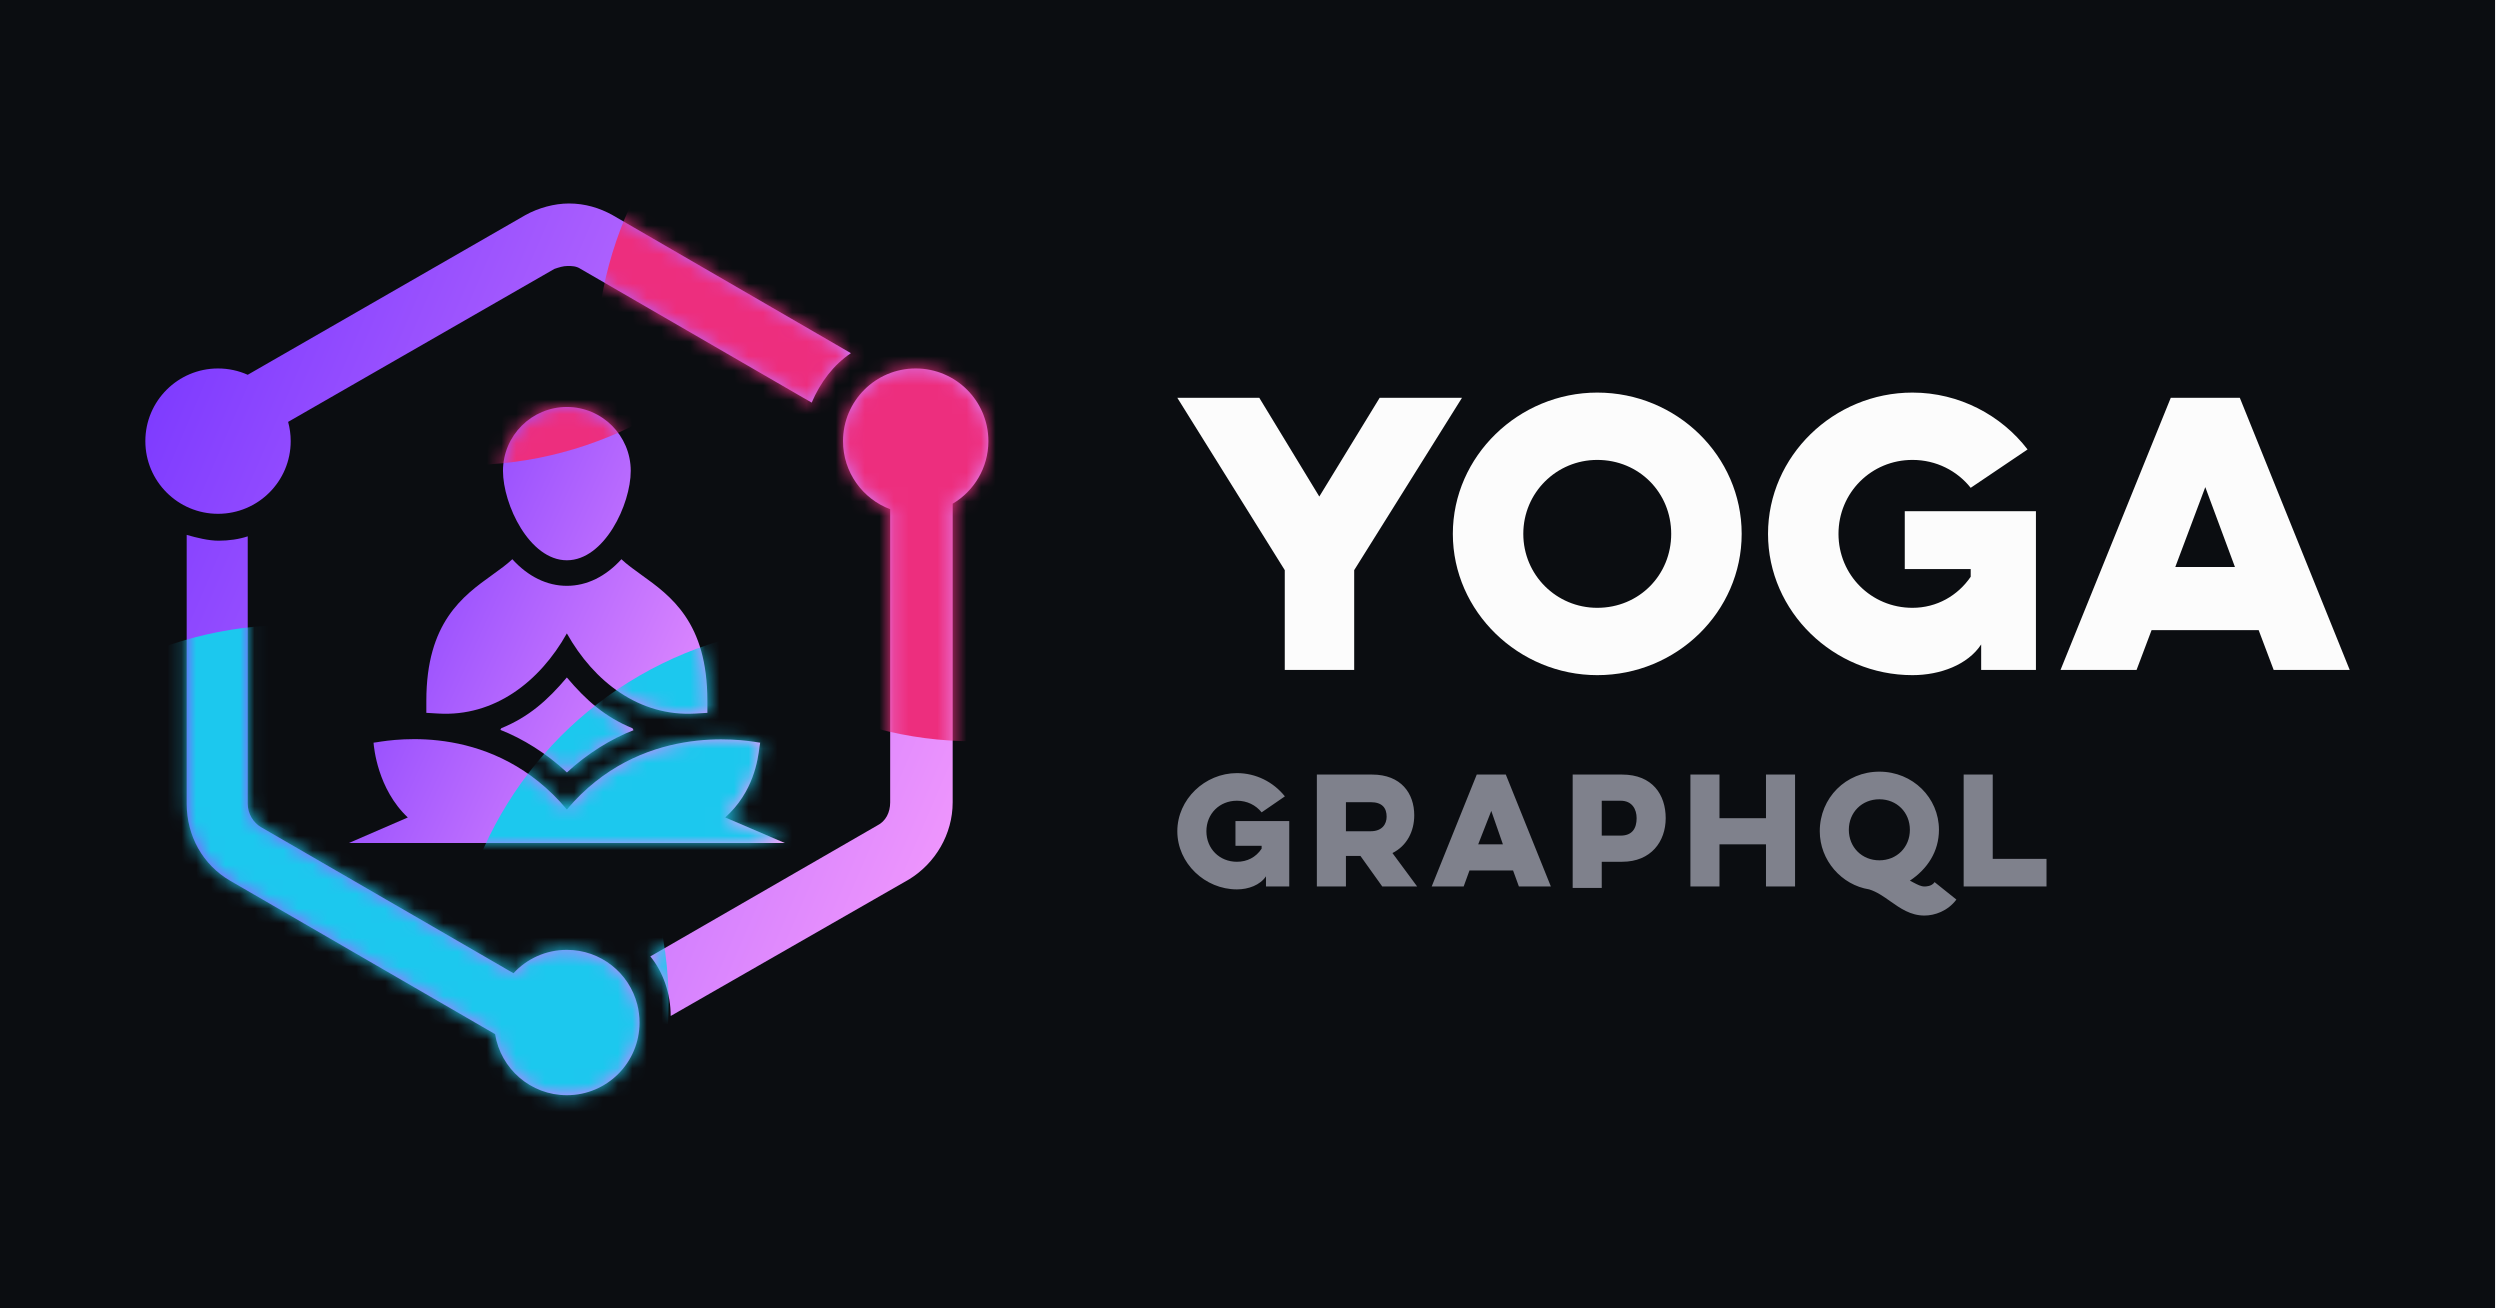
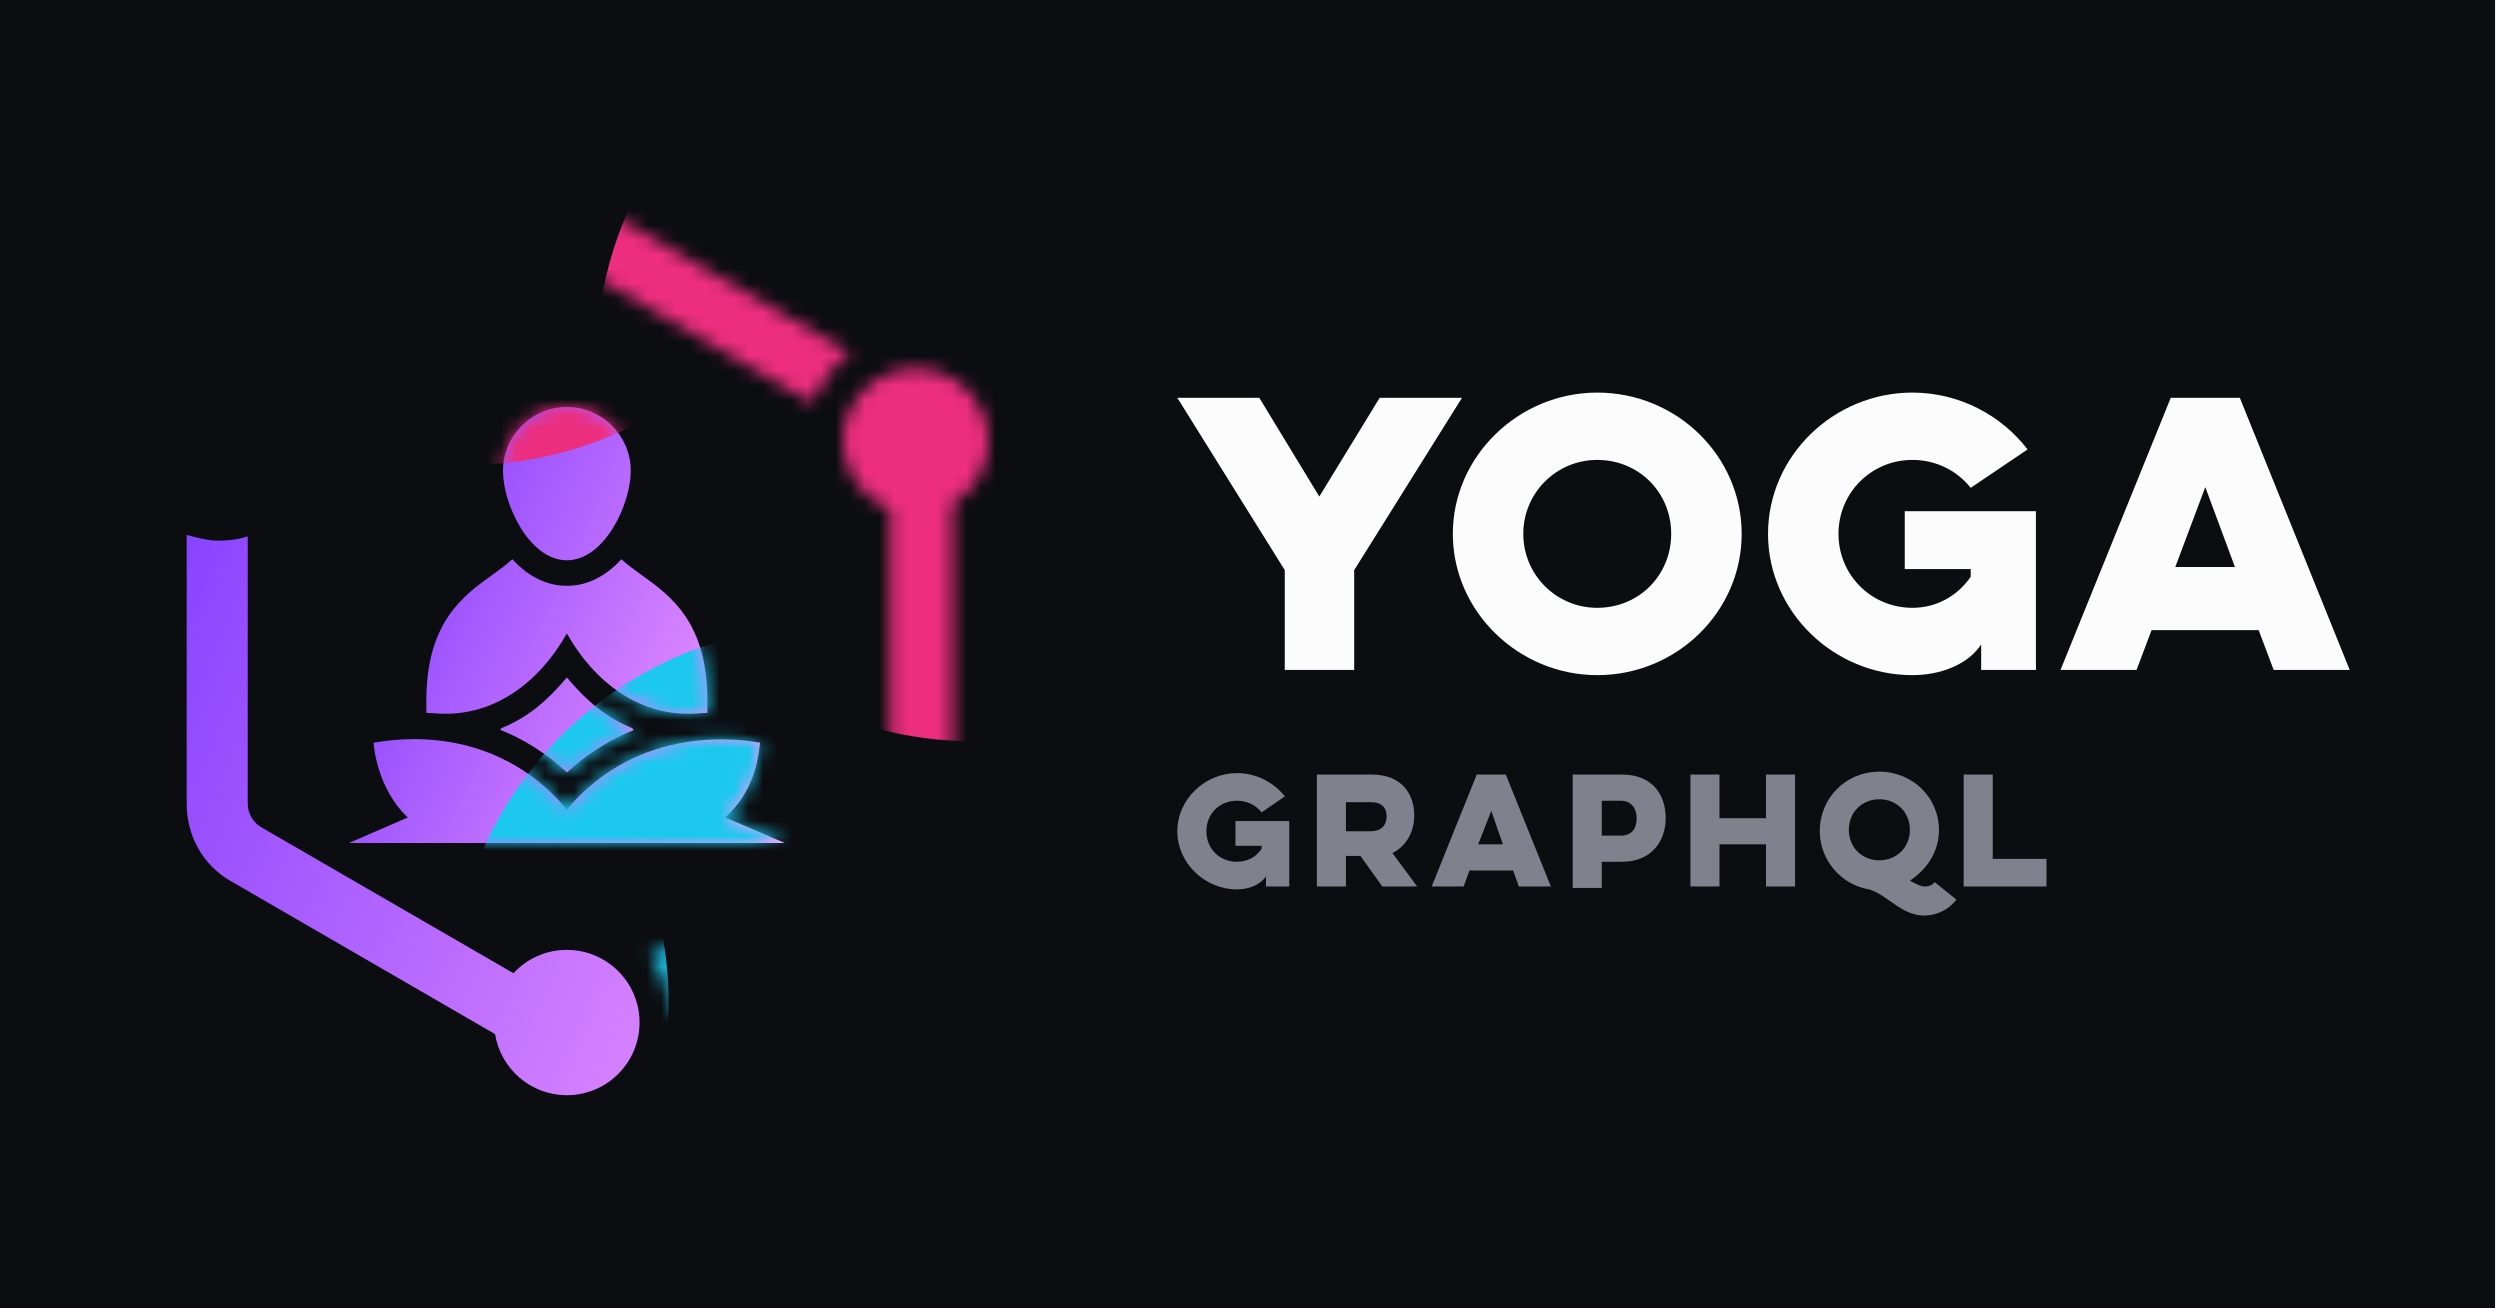
<svg xmlns="http://www.w3.org/2000/svg" width="172" height="90" viewBox="0 0 172 90" fill="none">
  <rect width="171.66" height="90" fill="#0B0D11" />
-   <path d="M15 25.35C15.728 25.35 16.419 25.506 17.043 25.785L36.144 14.8C37.044 14.3 38.144 14 39.144 14C40.244 14 41.244 14.3 42.144 14.8L58.544 24.3C57.344 25.1 56.444 26.3 55.844 27.7L39.944 18.5C39.644 18.3 39.344 18.3 39.044 18.3C38.744 18.3 38.444 18.4 38.144 18.5L19.823 29.025C19.938 29.447 20 29.891 20 30.35C20 33.111 17.761 35.35 15 35.35C12.239 35.35 10 33.111 10 30.35C10 27.589 12.239 25.35 15 25.35Z" fill="url(#paint0_linear_1677_11638)" />
-   <path d="M61.244 35.033C59.349 34.322 58 32.493 58 30.35C58 27.589 60.239 25.35 63 25.35C65.761 25.35 68 27.589 68 30.35C68 32.182 67.014 33.785 65.544 34.655V55.2C65.544 57.4 64.344 59.4 62.544 60.5L46.144 69.9C46.144 68.4 45.644 66.9 44.744 65.8L60.344 56.8C60.944 56.5 61.244 55.9 61.244 55.2V35.033Z" fill="url(#paint1_linear_1677_11638)" />
  <path d="M43.844 69.106C43.946 69.503 44 69.92 44 70.35C44 73.112 41.761 75.35 39 75.35C36.51 75.35 34.445 73.53 34.063 71.148L15.844 60.6C13.944 59.5 12.844 57.5 12.844 55.3V36.8C13.544 37 14.344 37.2 15.044 37.2C15.744 37.2 16.444 37.1 17.044 36.9V55.3C17.044 56 17.444 56.6 17.944 56.9L35.326 66.958C36.24 65.969 37.548 65.35 39 65.35C41.329 65.35 43.286 66.943 43.842 69.098L43.844 69.1L43.844 69.106Z" fill="url(#paint2_linear_1677_11638)" />
  <mask id="mask0_1677_11638" style="mask-type:alpha" maskUnits="userSpaceOnUse" x="10" y="14" width="58" height="62">
    <path d="M15 25.35C15.728 25.35 16.419 25.506 17.043 25.785L36.144 14.8C37.044 14.3 38.144 14 39.144 14C40.244 14 41.244 14.3 42.144 14.8L58.544 24.3C57.344 25.1 56.444 26.3 55.844 27.7L39.944 18.5C39.644 18.3 39.344 18.3 39.044 18.3C38.744 18.3 38.444 18.4 38.144 18.5L19.823 29.025C19.938 29.447 20 29.891 20 30.35C20 33.111 17.761 35.35 15 35.35C12.239 35.35 10 33.111 10 30.35C10 27.589 12.239 25.35 15 25.35Z" fill="url(#paint3_linear_1677_11638)" />
    <path d="M61.244 35.033C59.349 34.322 58 32.493 58 30.35C58 27.589 60.239 25.35 63 25.35C65.761 25.35 68 27.589 68 30.35C68 32.182 67.014 33.785 65.544 34.655V55.2C65.544 57.4 64.344 59.4 62.544 60.5L46.144 69.9C46.144 68.4 45.644 66.9 44.744 65.8L60.344 56.8C60.944 56.5 61.244 55.9 61.244 55.2V35.033Z" fill="url(#paint4_linear_1677_11638)" />
-     <path d="M43.844 69.106C43.946 69.503 44 69.92 44 70.35C44 73.112 41.761 75.35 39 75.35C36.51 75.35 34.445 73.53 34.063 71.148L15.844 60.6C13.944 59.5 12.844 57.5 12.844 55.3V36.8C13.544 37 14.344 37.2 15.044 37.2C15.744 37.2 16.444 37.1 17.044 36.9V55.3C17.044 56 17.444 56.6 17.944 56.9L35.326 66.958C36.24 65.969 37.548 65.35 39 65.35C41.329 65.35 43.286 66.943 43.842 69.098L43.844 69.1L43.844 69.106Z" fill="url(#paint5_linear_1677_11638)" />
  </mask>
  <g mask="url(#mask0_1677_11638)">
    <g filter="url(#filter0_f_1677_11638)">
      <circle cx="67" cy="25" r="26" fill="#ED2E7E" />
    </g>
    <g filter="url(#filter1_f_1677_11638)">
      <circle cx="20" cy="69" r="26" fill="#1CC8EE" />
    </g>
  </g>
  <path fill-rule="evenodd" clip-rule="evenodd" d="M43.395 32.395C43.395 34.709 41.58 38.547 39 38.547C36.427 38.547 34.605 34.711 34.605 32.395C34.605 29.971 36.577 28 39 28C41.423 28 43.395 29.971 43.395 32.395ZM29.332 49.043V48.215C29.332 42.812 31.854 41 33.88 39.545L33.88 39.545C34.393 39.177 34.86 38.84 35.249 38.474C36.329 39.664 37.626 40.305 39 40.305C40.375 40.305 41.672 39.664 42.753 38.475C43.141 38.841 43.608 39.177 44.12 39.545L44.12 39.545C46.147 41 48.668 42.812 48.668 48.215V49.043L47.841 49.092C43.985 49.319 40.865 46.9 39 43.578C37.116 46.935 33.985 49.318 30.159 49.092L29.332 49.043ZM52.146 51.075L52.146 51.075C51.018 50.891 44.013 49.751 39.001 55.693C34.012 49.755 27.197 50.859 25.91 51.068L25.91 51.068C25.791 51.087 25.719 51.099 25.7 51.096C25.701 51.097 25.701 51.105 25.702 51.119C25.726 51.4 25.968 54.275 28.057 56.242L24 58H54L49.896 56.242C51.854 54.476 52.14 52.269 52.251 51.409V51.409C52.27 51.263 52.284 51.156 52.3 51.096C52.288 51.098 52.236 51.089 52.146 51.075ZM34.484 50.104C36.396 49.321 37.675 48.174 39 46.61C40.332 48.184 41.616 49.326 43.516 50.104C43.536 50.142 43.556 50.181 43.576 50.218C43.579 50.225 43.583 50.232 43.587 50.239C42.091 50.813 40.426 51.825 39.005 53.144C37.591 51.822 35.967 50.82 34.426 50.215C34.446 50.178 34.465 50.142 34.484 50.104Z" fill="url(#paint6_linear_1677_11638)" />
  <mask id="mask1_1677_11638" style="mask-type:alpha" maskUnits="userSpaceOnUse" x="24" y="28" width="30" height="30">
    <path fill-rule="evenodd" clip-rule="evenodd" d="M43.395 32.395C43.395 34.709 41.58 38.547 39 38.547C36.427 38.547 34.605 34.711 34.605 32.395C34.605 29.971 36.577 28 39 28C41.423 28 43.395 29.971 43.395 32.395ZM29.332 49.043V48.215C29.332 42.812 31.854 41 33.88 39.545L33.88 39.545C34.393 39.177 34.86 38.84 35.249 38.474C36.329 39.664 37.626 40.305 39 40.305C40.375 40.305 41.672 39.664 42.753 38.475C43.141 38.841 43.608 39.177 44.12 39.545L44.12 39.545C46.147 41 48.668 42.812 48.668 48.215V49.043L47.841 49.092C43.985 49.319 40.865 46.9 39 43.578C37.116 46.935 33.985 49.318 30.159 49.092L29.332 49.043ZM52.146 51.075L52.146 51.075C51.018 50.891 44.013 49.751 39.001 55.693C34.012 49.755 27.197 50.859 25.91 51.068L25.91 51.068C25.791 51.087 25.719 51.099 25.7 51.096C25.701 51.097 25.701 51.105 25.702 51.119C25.726 51.4 25.968 54.275 28.057 56.242L24 58H54L49.896 56.242C51.854 54.476 52.14 52.269 52.251 51.409V51.409C52.27 51.263 52.284 51.156 52.3 51.096C52.288 51.098 52.236 51.089 52.146 51.075ZM34.484 50.104C36.396 49.321 37.675 48.174 39 46.61C40.332 48.184 41.616 49.326 43.516 50.104C43.536 50.142 43.556 50.181 43.576 50.218C43.579 50.225 43.583 50.232 43.587 50.239C42.091 50.813 40.426 51.825 39.005 53.144C37.591 51.822 35.967 50.82 34.426 50.215C34.446 50.178 34.465 50.142 34.484 50.104Z" fill="black" />
  </mask>
  <g mask="url(#mask1_1677_11638)">
    <g filter="url(#filter2_f_1677_11638)">
      <circle cx="32" cy="6" r="26" fill="#ED2E7E" />
    </g>
    <g filter="url(#filter3_f_1677_11638)">
      <circle cx="57" cy="69" r="26" fill="#1CC8EE" />
    </g>
  </g>
  <path d="M86.64 27.37H81L88.392 39.226V46.09H93.168V39.226L100.584 27.37H94.92L90.768 34.162L86.64 27.37Z" fill="#FCFCFC" />
  <path d="M99.955 36.73C99.955 42.082 104.491 46.45 109.891 46.45C115.363 46.45 119.827 42.082 119.827 36.73C119.827 31.378 115.363 27.01 109.891 27.01C104.491 27.01 99.955 31.378 99.955 36.73ZM104.803 36.73C104.803 33.898 107.083 31.642 109.891 31.642C112.771 31.642 114.979 33.898 114.979 36.73C114.979 39.562 112.771 41.818 109.891 41.818C107.083 41.818 104.803 39.562 104.803 36.73Z" fill="#FCFCFC" />
  <path d="M131.048 39.154H135.584V39.682C134.696 40.978 133.256 41.818 131.576 41.818C128.743 41.818 126.488 39.562 126.488 36.73C126.488 33.898 128.743 31.642 131.576 31.642C133.208 31.642 134.648 32.386 135.584 33.562L139.496 30.922C137.696 28.57 134.792 27.01 131.576 27.01C126.152 27.01 121.64 31.378 121.64 36.73C121.64 42.082 126.152 46.45 131.576 46.45C133.496 46.45 135.392 45.73 136.304 44.338V46.09H140.072V35.17H131.048V39.154Z" fill="#FCFCFC" />
  <path d="M149.348 27.37L141.764 46.09H146.996L148.028 43.354H155.396L156.428 46.09H161.66L154.1 27.37H149.348ZM153.764 39.01H149.66L151.724 33.514L153.764 39.01Z" fill="#FCFCFC" />
  <path fill-rule="evenodd" clip-rule="evenodd" d="M129.3 53.09C131.6 53.09 133.4 54.89 133.4 57.09C133.4 58.59 132.6 59.79 131.4 60.59C131.483 60.632 131.563 60.674 131.638 60.714C131.925 60.865 132.163 60.99 132.4 60.99H132.4C132.5 60.99 132.9 60.99 133.1 60.69L134.6 61.89C134 62.69 133.1 62.99 132.4 62.99C131.446 62.99 130.741 62.492 130.051 62.006C129.584 61.676 129.125 61.352 128.6 61.19C126.7 60.89 125.2 59.19 125.2 57.19C125.2 54.89 127 53.09 129.3 53.09ZM129.3 59.19C130.5 59.19 131.4 58.29 131.4 57.09C131.4 55.89 130.5 54.99 129.3 54.99C128.1 54.99 127.2 55.89 127.2 57.09C127.2 58.29 128.1 59.19 129.3 59.19ZM85 56.49H88.7V60.99H87.1V60.29C86.7 60.89 85.9 61.19 85.1 61.19C82.9 61.19 81 59.39 81 57.19C81 54.99 82.9 53.19 85.1 53.19C86.4 53.19 87.6 53.79 88.4 54.79L86.8 55.89C86.4 55.39 85.8 55.09 85.1 55.09C83.9 55.09 83 55.99 83 57.19C83 58.39 83.9 59.29 85.1 59.29C85.8 59.29 86.4 58.99 86.8 58.39V58.19H85V56.49ZM94.4 53.29C96.4 53.29 97.3 54.59 97.3 56.09C97.3 57.19 96.8 58.19 95.8 58.69L97.5 60.99H95.1L93.6 58.89H92.6V60.99H90.6V53.29H94.4ZM92.6 55.19V57.19H94.3C95.1 57.19 95.4 56.69 95.4 56.19C95.4 55.59 95.1 55.19 94.3 55.19H92.6ZM106.7 60.99L103.6 53.29H101.6L98.5 60.99H100.7L101.1 59.89H104.1L104.5 60.99H106.7ZM101.7 58.09L102.6 55.79L103.4 58.09H101.7ZM108.2 53.29H111.6C113.7 53.29 114.6 54.69 114.6 56.29C114.6 57.89 113.6 59.29 111.6 59.29H110.2V61.09H108.2V53.29ZM110.2 55.09V57.49H111.5C112.3 57.49 112.6 56.99 112.6 56.29C112.6 55.69 112.3 55.09 111.5 55.09H110.2ZM123.5 60.99V53.29H121.5V56.29H118.3V53.29H116.3V60.99H118.3V58.09H121.5V60.99H123.5ZM137.1 53.29H135.1V60.99H140.8V59.09H137.1V53.29Z" fill="#7F818C" />
  <defs>
    <filter id="filter0_f_1677_11638" x="17" y="-25" width="100" height="100" filterUnits="userSpaceOnUse" color-interpolation-filters="sRGB">
      <feFlood flood-opacity="0" result="BackgroundImageFix" />
      <feBlend mode="normal" in="SourceGraphic" in2="BackgroundImageFix" result="shape" />
      <feGaussianBlur stdDeviation="12" result="effect1_foregroundBlur_1677_11638" />
    </filter>
    <filter id="filter1_f_1677_11638" x="-30" y="19" width="100" height="100" filterUnits="userSpaceOnUse" color-interpolation-filters="sRGB">
      <feFlood flood-opacity="0" result="BackgroundImageFix" />
      <feBlend mode="normal" in="SourceGraphic" in2="BackgroundImageFix" result="shape" />
      <feGaussianBlur stdDeviation="12" result="effect1_foregroundBlur_1677_11638" />
    </filter>
    <filter id="filter2_f_1677_11638" x="-18" y="-44" width="100" height="100" filterUnits="userSpaceOnUse" color-interpolation-filters="sRGB">
      <feFlood flood-opacity="0" result="BackgroundImageFix" />
      <feBlend mode="normal" in="SourceGraphic" in2="BackgroundImageFix" result="shape" />
      <feGaussianBlur stdDeviation="12" result="effect1_foregroundBlur_1677_11638" />
    </filter>
    <filter id="filter3_f_1677_11638" x="7" y="19" width="100" height="100" filterUnits="userSpaceOnUse" color-interpolation-filters="sRGB">
      <feFlood flood-opacity="0" result="BackgroundImageFix" />
      <feBlend mode="normal" in="SourceGraphic" in2="BackgroundImageFix" result="shape" />
      <feGaussianBlur stdDeviation="12" result="effect1_foregroundBlur_1677_11638" />
    </filter>
    <linearGradient id="paint0_linear_1677_11638" x1="10" y1="14" x2="81.213" y2="44.598" gradientUnits="userSpaceOnUse">
      <stop stop-color="#7433FF" />
      <stop offset="1" stop-color="#FFA3FD" />
    </linearGradient>
    <linearGradient id="paint1_linear_1677_11638" x1="10" y1="14" x2="81.213" y2="44.598" gradientUnits="userSpaceOnUse">
      <stop stop-color="#7433FF" />
      <stop offset="1" stop-color="#FFA3FD" />
    </linearGradient>
    <linearGradient id="paint2_linear_1677_11638" x1="10" y1="14" x2="81.213" y2="44.598" gradientUnits="userSpaceOnUse">
      <stop stop-color="#7433FF" />
      <stop offset="1" stop-color="#FFA3FD" />
    </linearGradient>
    <linearGradient id="paint3_linear_1677_11638" x1="10" y1="14" x2="81.213" y2="44.598" gradientUnits="userSpaceOnUse">
      <stop stop-color="#7433FF" />
      <stop offset="1" stop-color="#FFA3FD" />
    </linearGradient>
    <linearGradient id="paint4_linear_1677_11638" x1="10" y1="14" x2="81.213" y2="44.598" gradientUnits="userSpaceOnUse">
      <stop stop-color="#7433FF" />
      <stop offset="1" stop-color="#FFA3FD" />
    </linearGradient>
    <linearGradient id="paint5_linear_1677_11638" x1="10" y1="14" x2="81.213" y2="44.598" gradientUnits="userSpaceOnUse">
      <stop stop-color="#7433FF" />
      <stop offset="1" stop-color="#FFA3FD" />
    </linearGradient>
    <linearGradient id="paint6_linear_1677_11638" x1="24" y1="28" x2="60.164" y2="44.436" gradientUnits="userSpaceOnUse">
      <stop stop-color="#7433FF" />
      <stop offset="1" stop-color="#FFA3FD" />
    </linearGradient>
  </defs>
</svg>